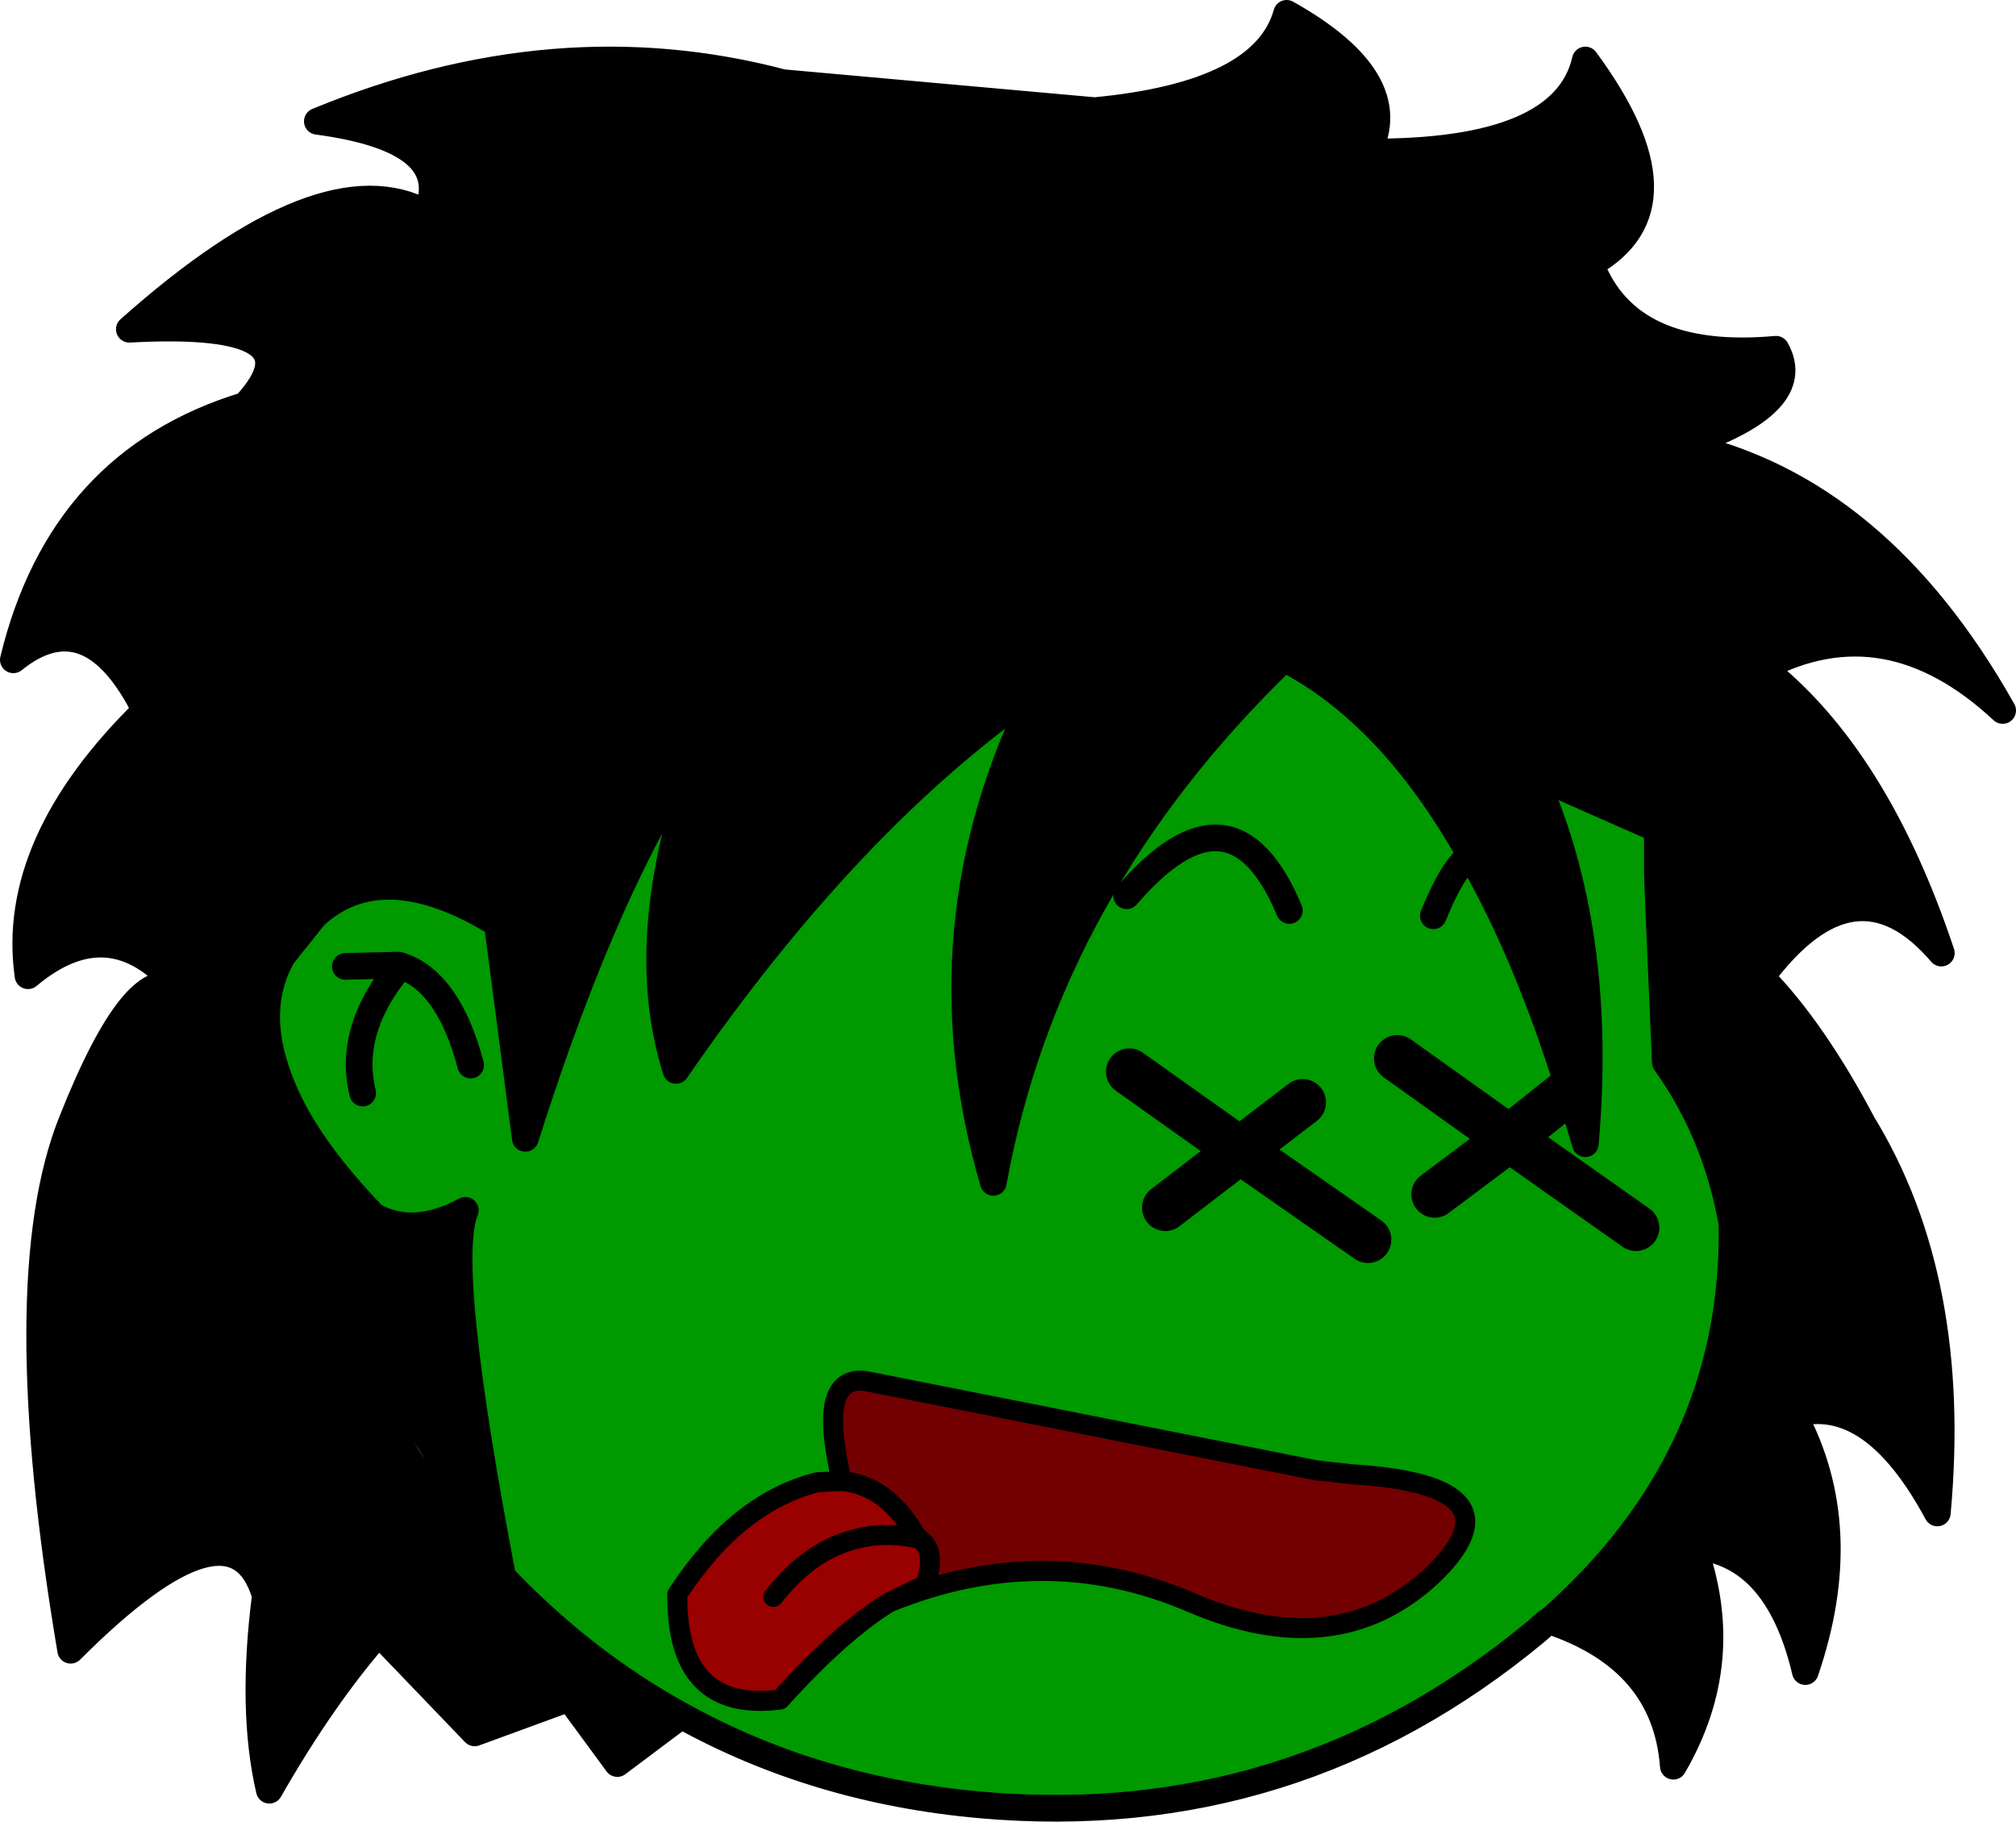
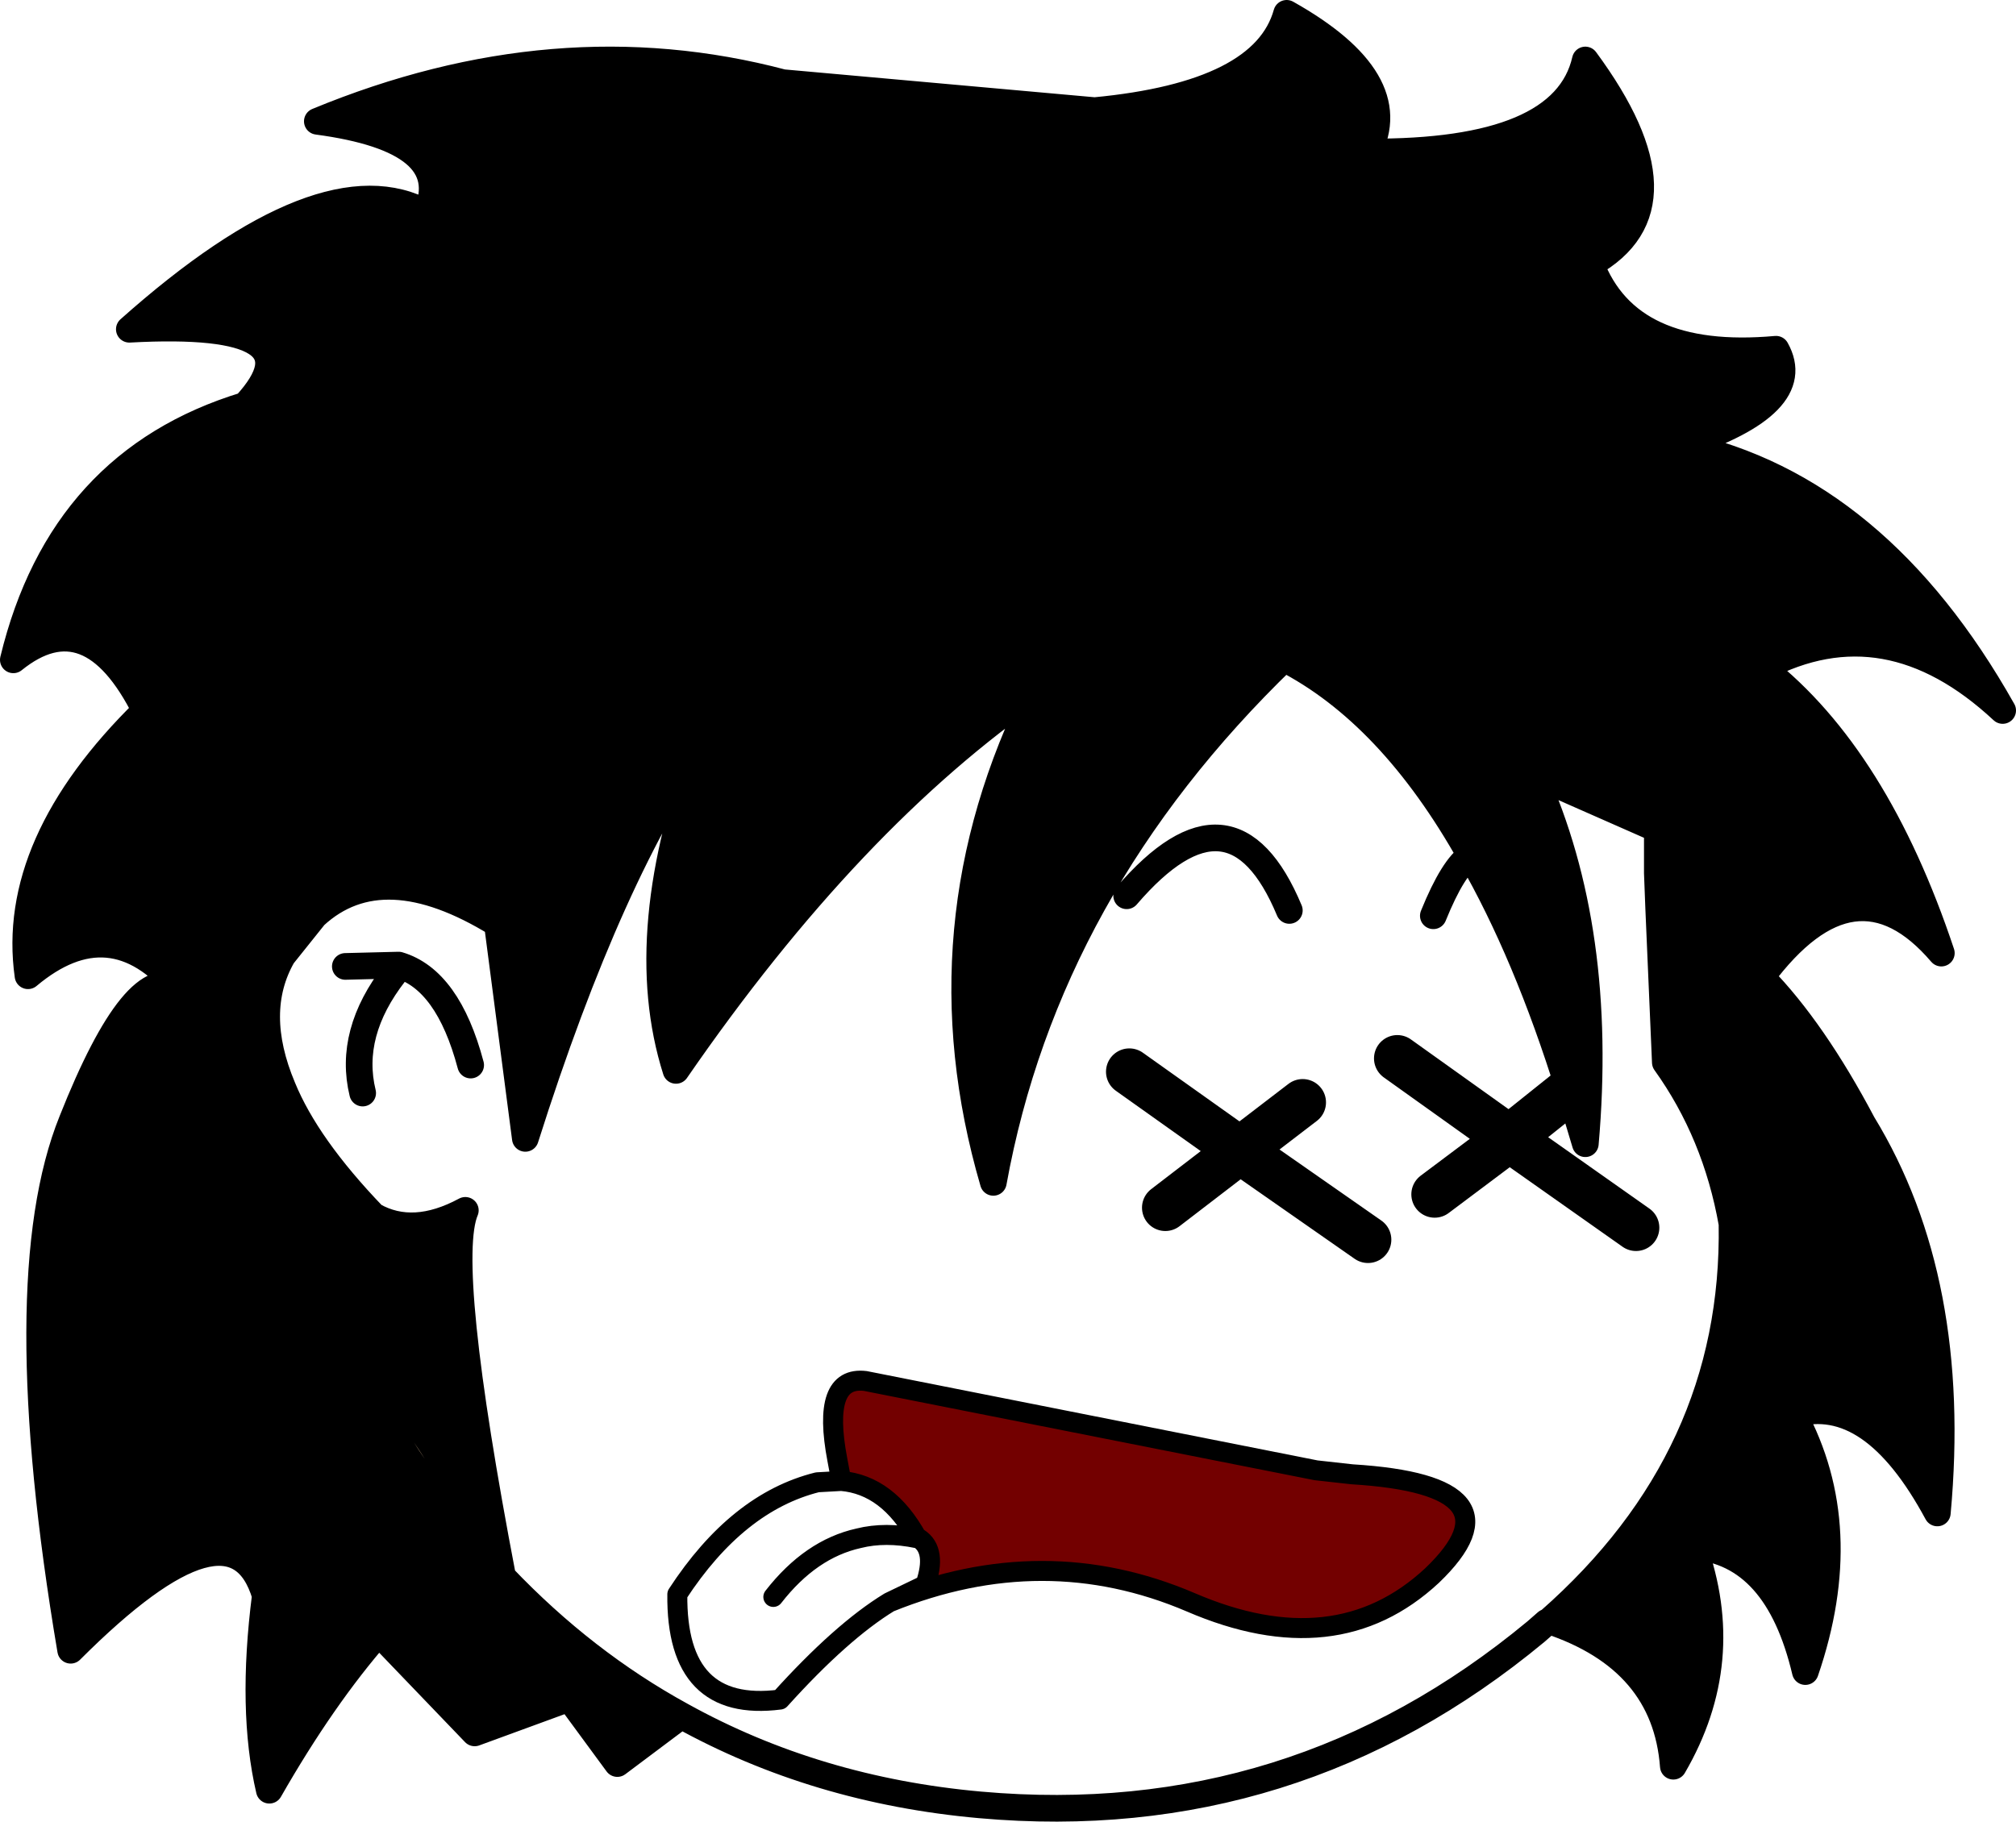
<svg xmlns="http://www.w3.org/2000/svg" height="68.35px" width="75.6px">
  <g transform="matrix(1.0, 0.0, 0.0, 1.0, 33.85, 73.7)">
    <path d="M-8.3 -9.35 L-10.7 -7.55 -12.5 -10.0 -16.05 -8.7 -19.65 -12.45 Q-21.75 -10.05 -23.75 -6.55 -24.45 -9.55 -23.9 -13.85 -25.1 -17.9 -31.2 -11.8 -33.55 -25.7 -31.15 -31.65 -28.75 -37.7 -27.1 -36.6 -29.7 -39.7 -32.8 -37.1 -33.5 -42.05 -28.4 -47.05 -30.5 -51.25 -33.35 -48.95 -31.55 -56.4 -24.65 -58.5 -21.65 -61.75 -29.0 -61.35 -21.7 -67.85 -17.85 -65.7 -16.7 -68.45 -21.95 -69.15 -13.0 -72.85 -4.5 -70.6 L7.2 -69.55 Q13.55 -70.15 14.4 -73.2 18.85 -70.7 17.45 -68.0 24.8 -67.95 25.6 -71.45 29.65 -65.95 25.8 -63.8 27.2 -60.1 32.75 -60.6 33.9 -58.55 29.25 -57.0 36.55 -55.4 41.25 -47.05 36.9 -51.1 32.25 -48.65 36.5 -45.3 38.95 -37.95 35.7 -41.75 32.2 -37.05 34.15 -35.05 36.0 -31.55 39.6 -25.65 38.8 -16.95 36.35 -21.5 33.4 -20.65 35.7 -16.4 33.85 -11.0 32.8 -15.45 29.65 -15.7 31.2 -11.4 28.9 -7.45 28.6 -11.45 24.25 -12.9 31.25 -19.05 31.1 -27.8 30.5 -31.2 28.6 -33.85 L28.35 -39.65 29.1 -39.35 Q28.5 -40.1 28.3 -40.95 L28.3 -42.6 23.65 -44.65 Q26.3 -38.8 25.6 -30.8 L25.0 -32.8 Q23.4 -37.95 21.3 -41.6 18.3 -46.95 14.3 -49.0 5.4 -40.4 3.4 -29.35 0.6 -38.95 5.1 -47.9 -1.95 -43.05 -8.5 -33.55 -10.15 -38.75 -7.35 -46.1 -10.95 -41.1 -14.15 -31.0 L-15.2 -39.05 Q-19.5 -41.7 -22.05 -39.35 L-23.25 -37.85 Q-24.45 -35.75 -23.25 -32.9 -22.8 -26.4 -19.6 -20.75 -22.8 -26.4 -23.25 -32.9 -22.35 -30.7 -19.85 -28.1 -18.35 -27.25 -16.4 -28.3 -17.25 -26.3 -15.0 -14.55 -18.85 -22.55 -19.6 -20.75 -18.3 -18.4 -16.4 -16.15 L-15.0 -14.55 Q-11.95 -11.35 -8.3 -9.35 M32.2 -37.05 L32.15 -37.1 Q30.65 -38.65 29.1 -39.35 30.65 -38.65 32.15 -37.1 L32.2 -37.05" fill="#000000" fill-rule="evenodd" stroke="none" />
    <path d="M-15.0 -14.55 L-16.4 -16.15 Q-18.3 -18.4 -19.6 -20.75 -18.85 -22.55 -15.0 -14.55" fill="#dcb894" fill-rule="evenodd" stroke="none" />
-     <path d="M-2.3 -18.15 Q-0.55 -18.0 0.55 -16.0 L0.6 -16.0 Q1.3 -15.55 0.85 -14.25 L-0.5 -13.6 Q-2.3 -12.5 -4.6 -9.95 -8.5 -9.45 -8.45 -13.9 -6.2 -17.35 -3.2 -18.1 L-2.3 -18.15 M-4.85 -13.8 Q-3.45 -15.6 -1.65 -16.0 -0.65 -16.25 0.55 -16.0 -0.65 -16.25 -1.65 -16.0 -3.45 -15.6 -4.85 -13.8" fill="#990000" fill-rule="evenodd" stroke="none" />
    <path d="M-0.5 -13.6 L0.85 -14.25 Q1.3 -15.55 0.6 -16.0 L0.55 -16.0 Q-0.55 -18.0 -2.3 -18.15 L-2.45 -18.95 Q-3.05 -22.1 -1.4 -21.9 L15.5 -18.55 16.85 -18.4 Q23.4 -18.0 19.85 -14.6 16.25 -11.25 10.8 -13.6 5.3 -15.95 -0.5 -13.6" fill="#730000" fill-rule="evenodd" stroke="none" />
-     <path d="M24.25 -12.9 L24.15 -12.85 23.75 -12.5 Q14.65 -4.95 2.9 -6.0 -3.25 -6.55 -8.3 -9.35 -11.95 -11.35 -15.0 -14.55 -17.25 -26.3 -16.4 -28.3 -18.35 -27.25 -19.85 -28.1 -22.35 -30.7 -23.25 -32.9 -23.45 -35.05 -23.3 -37.3 L-23.25 -37.85 -22.05 -39.35 Q-19.5 -41.7 -15.2 -39.05 L-14.15 -31.0 Q-10.95 -41.1 -7.35 -46.1 -10.15 -38.75 -8.5 -33.55 -1.95 -43.05 5.1 -47.9 0.6 -38.95 3.4 -29.35 5.4 -40.4 14.3 -49.0 18.3 -46.95 21.3 -41.6 23.4 -37.95 25.0 -32.8 L25.6 -30.8 Q26.3 -38.8 23.65 -44.65 L28.3 -42.6 28.3 -40.95 28.35 -39.65 28.6 -33.85 Q30.5 -31.2 31.1 -27.8 31.25 -19.05 24.25 -12.9 M27.5 -27.65 L22.75 -31.0 25.0 -32.8 22.75 -31.0 27.5 -27.65 M14.5 -39.55 Q12.35 -44.7 8.4 -40.1 12.35 -44.7 14.5 -39.55 M9.85 -28.4 L12.65 -30.55 17.45 -27.2 12.65 -30.55 9.85 -28.4 M15.0 -32.35 L12.65 -30.55 8.5 -33.5 12.65 -30.55 15.0 -32.35 M-0.5 -13.6 Q5.3 -15.95 10.8 -13.6 16.25 -11.25 19.85 -14.6 23.4 -18.0 16.85 -18.4 L15.5 -18.55 -1.4 -21.9 Q-3.05 -22.1 -2.45 -18.95 L-2.3 -18.15 -3.2 -18.1 Q-6.2 -17.35 -8.45 -13.9 -8.5 -9.45 -4.6 -9.95 -2.3 -12.5 -0.5 -13.6 M18.55 -34.0 L22.75 -31.0 19.95 -28.9 22.75 -31.0 18.55 -34.0 M-20.9 -37.45 L-18.9 -37.5 Q-17.05 -36.95 -16.2 -33.75 -17.05 -36.95 -18.9 -37.5 L-20.9 -37.45 M19.9 -39.35 Q20.65 -41.2 21.3 -41.6 20.65 -41.2 19.9 -39.35 M-20.25 -32.7 Q-20.8 -34.95 -19.05 -37.2 -20.8 -34.95 -20.25 -32.7" fill="#009900" fill-rule="evenodd" stroke="none" />
    <path d="M-8.3 -9.35 L-10.7 -7.55 -12.5 -10.0 -16.05 -8.7 -19.65 -12.45 Q-21.75 -10.05 -23.75 -6.55 -24.45 -9.55 -23.9 -13.85 -25.1 -17.9 -31.2 -11.8 -33.55 -25.7 -31.15 -31.65 -28.75 -37.7 -27.1 -36.6 -29.7 -39.7 -32.8 -37.1 -33.5 -42.05 -28.4 -47.05 -30.5 -51.25 -33.35 -48.95 -31.55 -56.4 -24.65 -58.5 -21.65 -61.75 -29.0 -61.35 -21.7 -67.85 -17.85 -65.7 -16.7 -68.45 -21.95 -69.15 -13.0 -72.85 -4.5 -70.6 L7.2 -69.55 Q13.55 -70.15 14.4 -73.2 18.85 -70.7 17.45 -68.0 24.8 -67.95 25.6 -71.45 29.65 -65.95 25.8 -63.8 27.2 -60.1 32.75 -60.6 33.9 -58.55 29.25 -57.0 36.55 -55.4 41.25 -47.05 36.9 -51.1 32.25 -48.65 36.5 -45.3 38.95 -37.95 35.7 -41.75 32.2 -37.05 34.15 -35.05 36.0 -31.55 39.6 -25.65 38.8 -16.95 36.35 -21.5 33.4 -20.65 35.7 -16.4 33.85 -11.0 32.8 -15.45 29.65 -15.7 31.2 -11.4 28.9 -7.45 28.6 -11.45 24.25 -12.9 L24.15 -12.85 23.75 -12.5 Q14.65 -4.95 2.9 -6.0 -3.25 -6.55 -8.3 -9.35 -11.95 -11.35 -15.0 -14.55 L-16.4 -16.15 Q-18.3 -18.4 -19.6 -20.75 -22.8 -26.4 -23.25 -32.9 -24.45 -35.75 -23.25 -37.85 L-22.05 -39.35 Q-19.5 -41.7 -15.2 -39.05 L-14.15 -31.0 Q-10.95 -41.1 -7.35 -46.1 -10.15 -38.75 -8.5 -33.55 -1.95 -43.05 5.1 -47.9 0.6 -38.95 3.4 -29.35 5.4 -40.4 14.3 -49.0 18.3 -46.95 21.3 -41.6 23.4 -37.95 25.0 -32.8 L25.6 -30.8 Q26.3 -38.8 23.65 -44.65 L28.3 -42.6 28.3 -40.95 Q28.5 -40.1 29.1 -39.35 30.65 -38.65 32.15 -37.1 L32.2 -37.05 M28.3 -40.95 L28.35 -39.65 29.1 -39.35 M24.25 -12.9 Q31.25 -19.05 31.1 -27.8 30.5 -31.2 28.6 -33.85 L28.35 -39.65 M8.4 -40.1 Q12.35 -44.7 14.5 -39.55 M21.3 -41.6 Q20.65 -41.2 19.9 -39.35 M-16.2 -33.75 Q-17.05 -36.95 -18.9 -37.5 L-20.9 -37.45 M-23.25 -32.9 Q-22.35 -30.7 -19.85 -28.1 -18.35 -27.25 -16.4 -28.3 -17.25 -26.3 -15.0 -14.55 -18.85 -22.55 -19.6 -20.75 M-19.05 -37.2 Q-20.8 -34.95 -20.25 -32.7" fill="none" stroke="#000000" stroke-linecap="round" stroke-linejoin="round" stroke-width="1.0" />
    <path d="M-2.3 -18.15 Q-0.55 -18.0 0.55 -16.0 L0.6 -16.0 Q1.3 -15.55 0.85 -14.25 L-0.5 -13.6 Q5.3 -15.95 10.8 -13.6 16.25 -11.25 19.85 -14.6 23.4 -18.0 16.85 -18.4 L15.5 -18.55 -1.4 -21.9 Q-3.05 -22.1 -2.45 -18.95 L-2.3 -18.15 -3.2 -18.1 Q-6.2 -17.35 -8.45 -13.9 -8.5 -9.45 -4.6 -9.95 -2.3 -12.5 -0.5 -13.6 M0.55 -16.0 Q-0.65 -16.25 -1.65 -16.0 -3.45 -15.6 -4.85 -13.8" fill="none" stroke="#000000" stroke-linecap="round" stroke-linejoin="round" stroke-width="0.75" />
    <path d="M25.0 -32.8 L22.75 -31.0 27.5 -27.65 M8.5 -33.5 L12.65 -30.55 15.0 -32.35 M17.45 -27.2 L12.65 -30.55 9.85 -28.4 M19.95 -28.9 L22.75 -31.0 18.55 -34.0" fill="none" stroke="#000000" stroke-linecap="round" stroke-linejoin="round" stroke-width="1.75" />
  </g>
</svg>